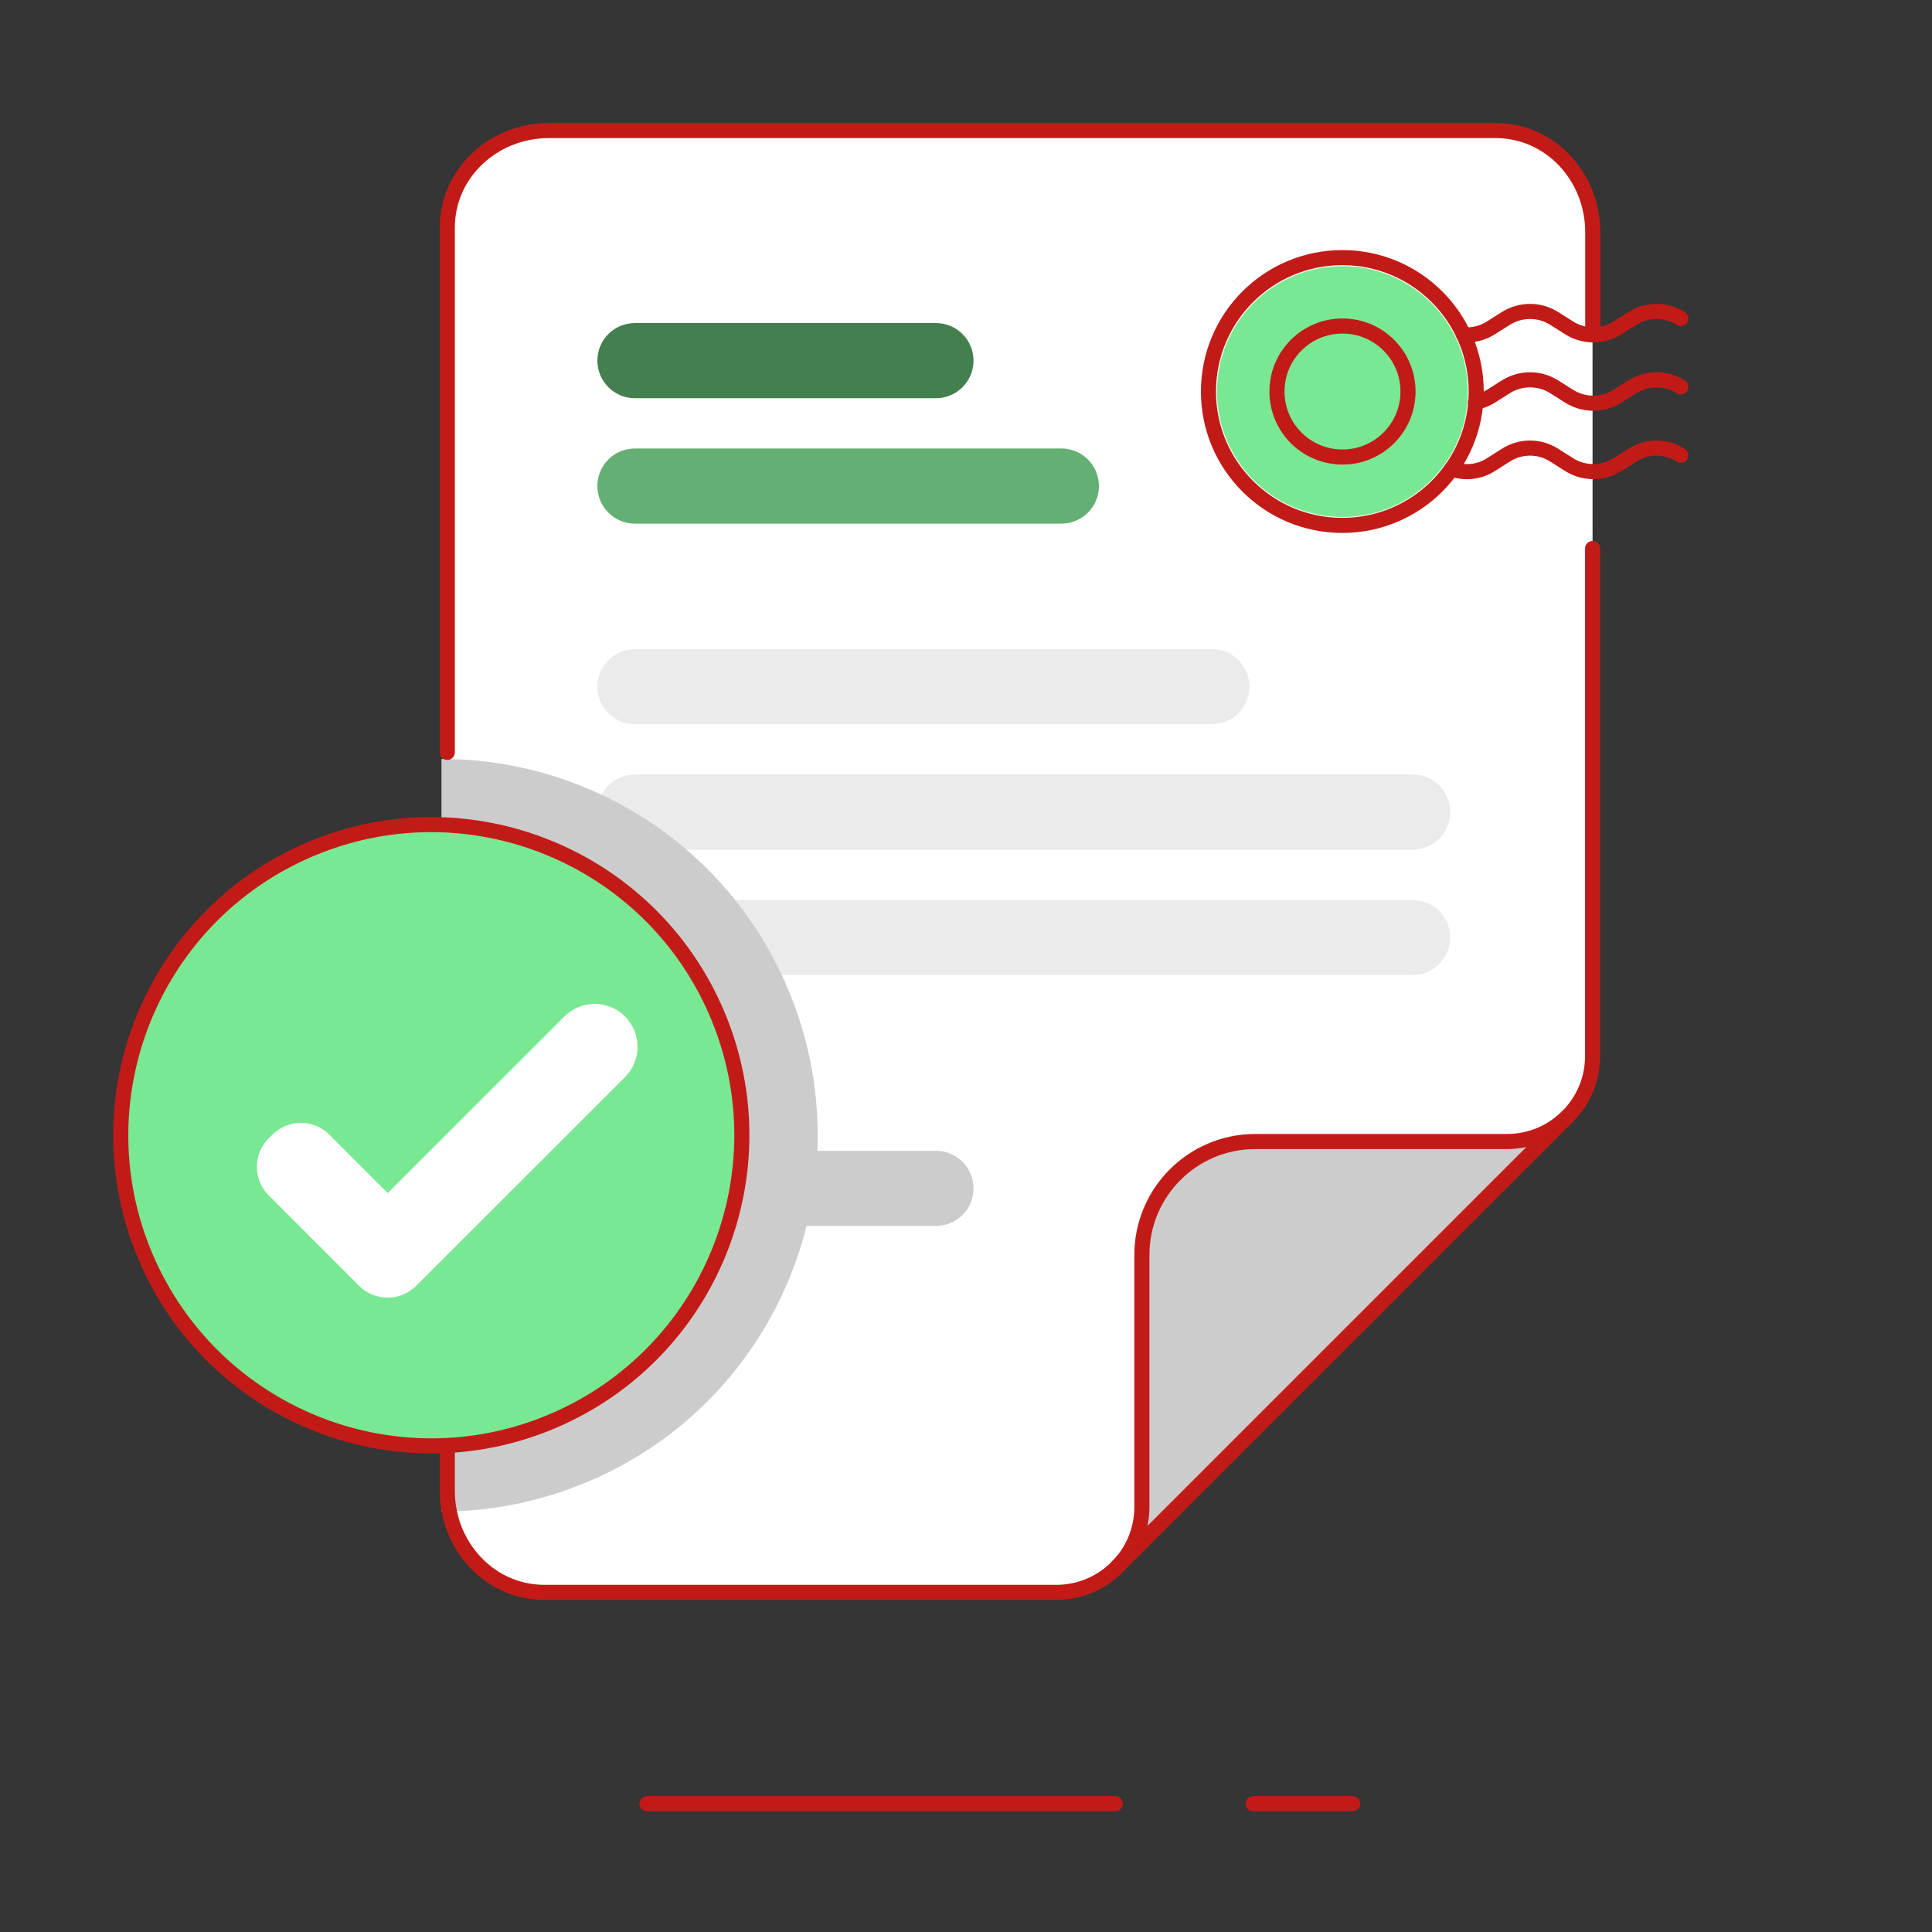
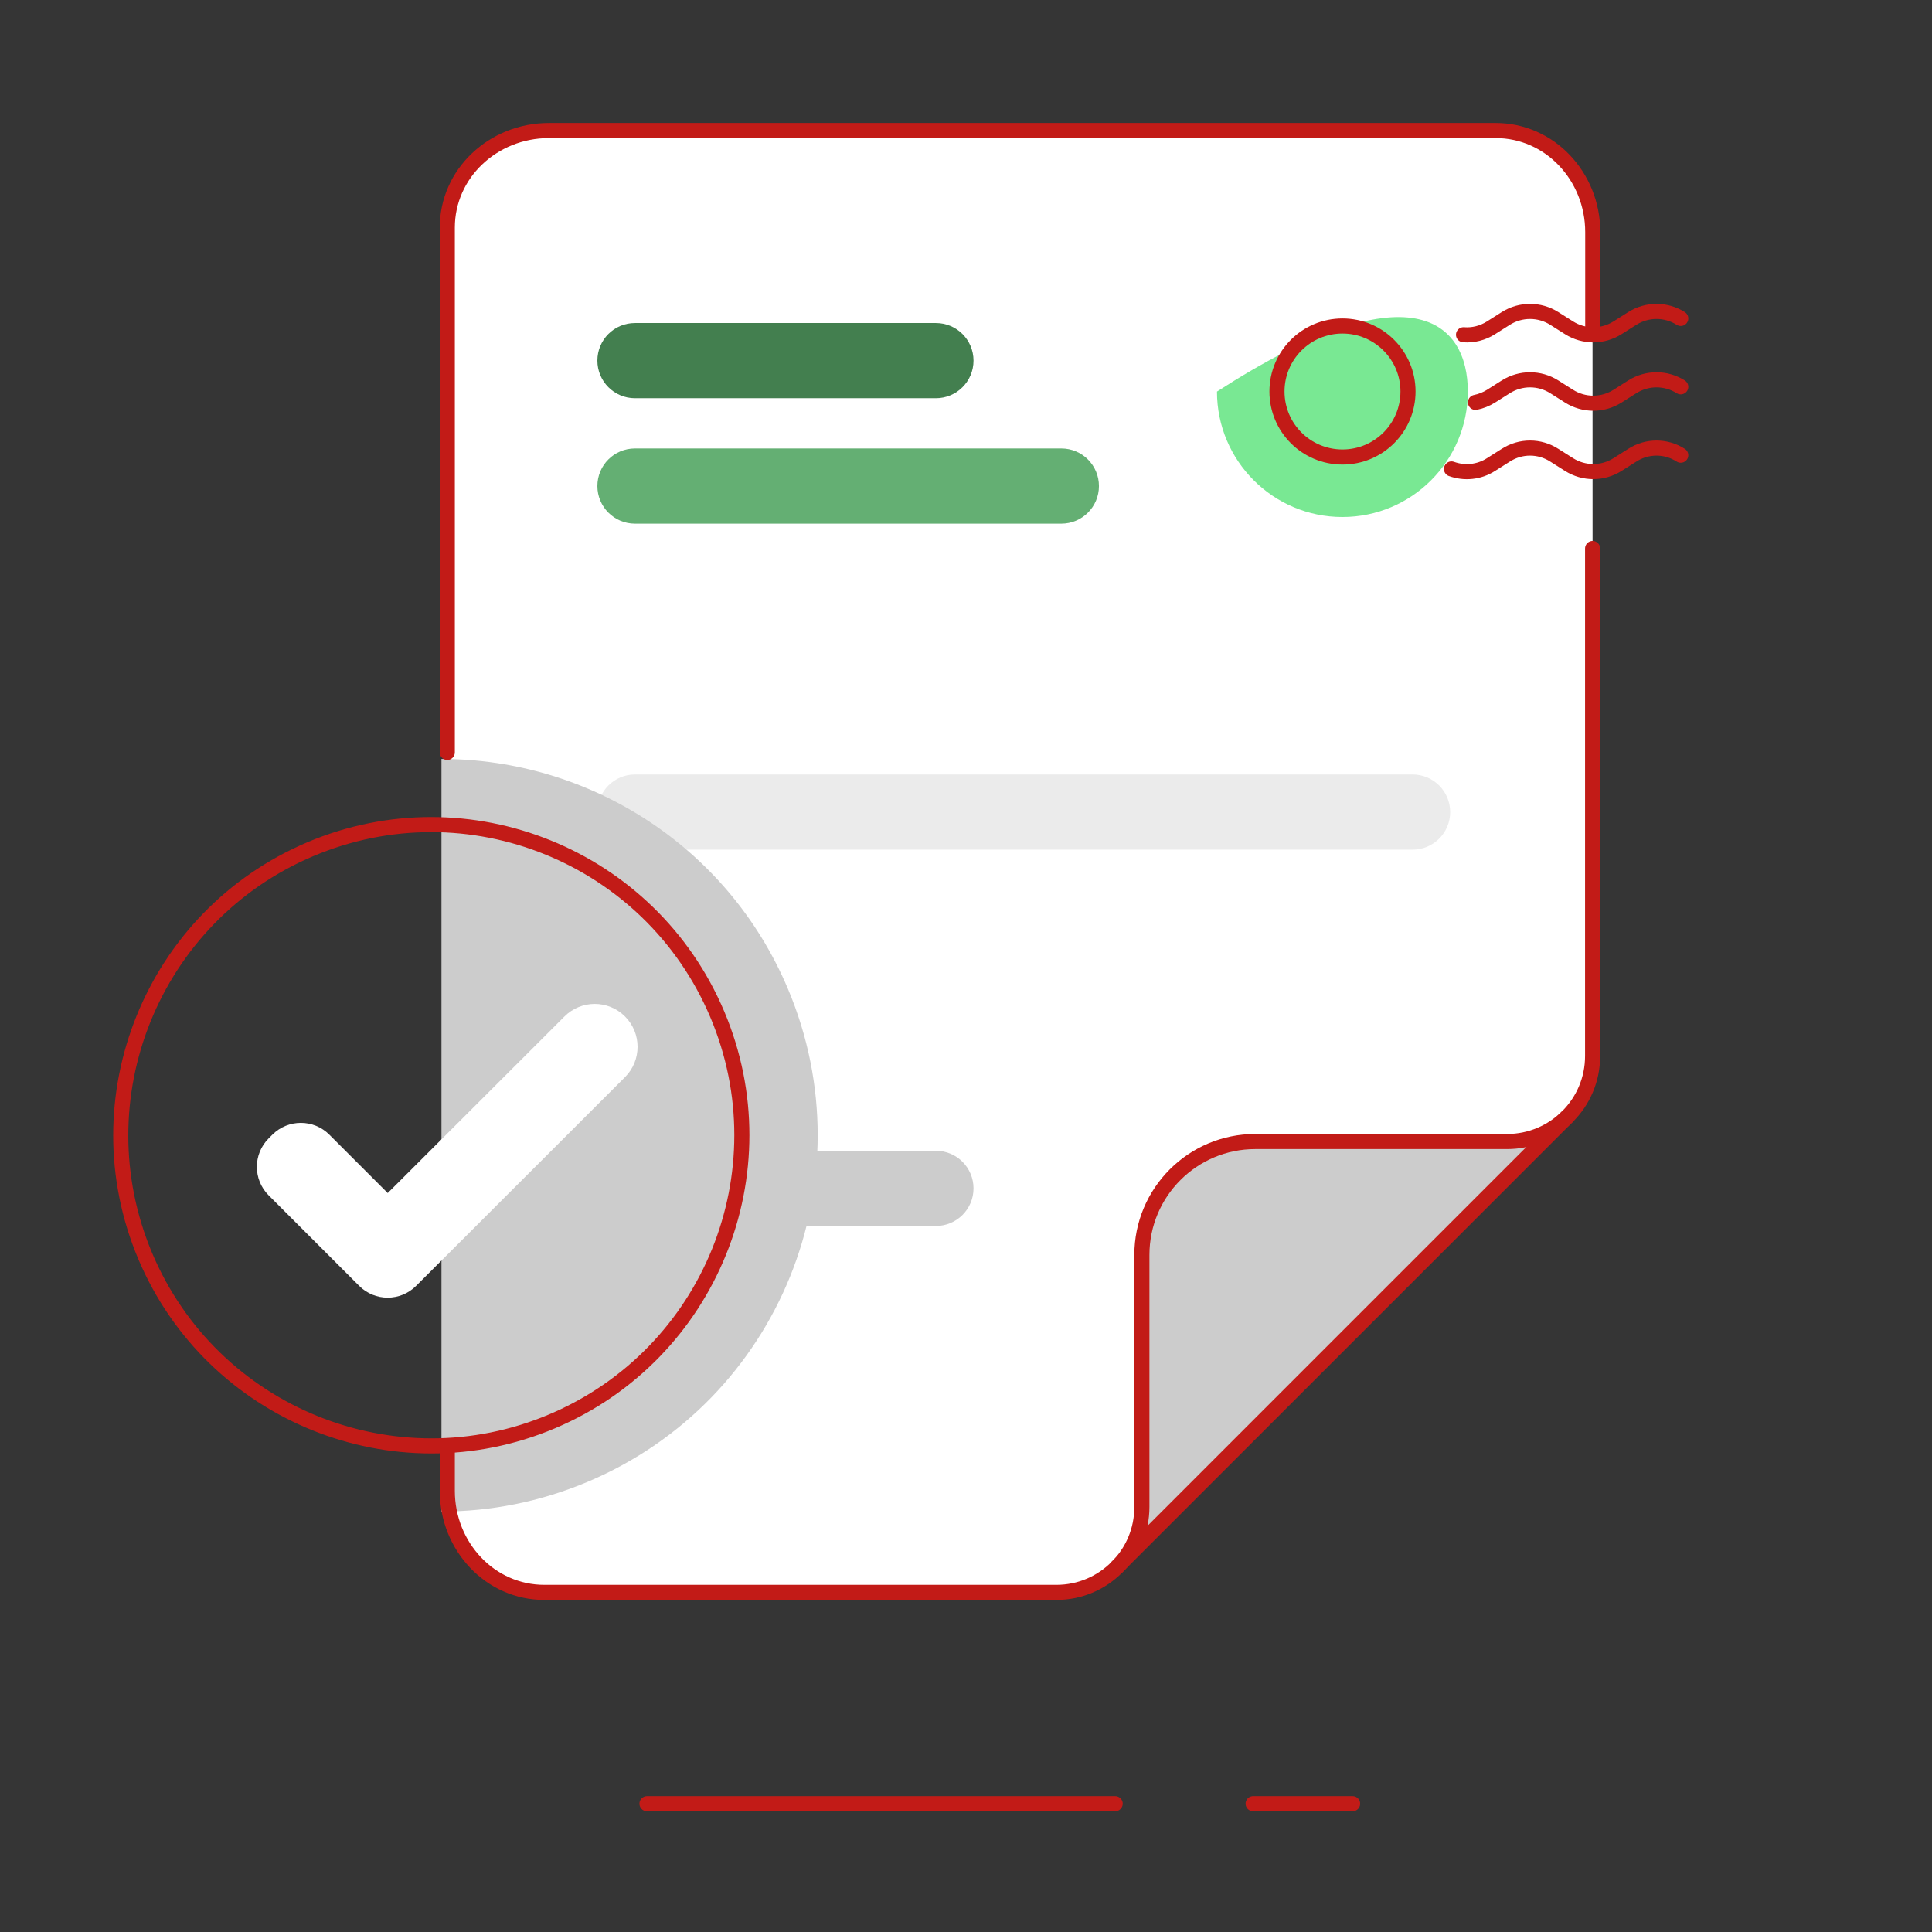
<svg xmlns="http://www.w3.org/2000/svg" width="128" height="128" viewBox="0 0 128 128" fill="none">
  <rect x="0" y="0" width="128" height="128" fill="#333333" stroke="none" />
  <path fill-rule="evenodd" clip-rule="evenodd" d="M0 128H128V0H0V128Z" fill="white" fill-opacity="0.01" />
  <path fill-rule="evenodd" clip-rule="evenodd" d="M105.518 69.973C105.518 71.533 104.888 72.953 103.858 73.983C102.828 75.013 101.418 75.643 99.848 75.643H83.168C81.098 75.643 79.218 76.483 77.858 77.843C76.498 79.203 75.658 81.083 75.658 83.153V99.843C75.658 101.413 75.028 102.823 73.998 103.853C72.968 104.883 71.558 105.513 69.988 105.513H36.058C34.288 105.513 32.678 104.763 31.508 103.543C30.338 102.323 29.628 100.643 29.628 98.783V15.093C29.628 13.313 30.378 11.713 31.598 10.543C32.818 9.383 34.498 8.663 36.358 8.663H99.078C100.848 8.663 102.458 9.413 103.628 10.633C104.788 11.853 105.508 13.533 105.508 15.393L105.518 69.973Z" fill="white" />
-   <path fill-rule="evenodd" clip-rule="evenodd" d="M97.248 25.943C97.248 30.533 93.528 34.253 88.938 34.253C84.348 34.253 80.628 30.533 80.628 25.943C80.628 21.353 84.348 17.633 88.938 17.633C93.528 17.633 97.248 21.353 97.248 25.943Z" fill="#79E893" />
+   <path fill-rule="evenodd" clip-rule="evenodd" d="M97.248 25.943C97.248 30.533 93.528 34.253 88.938 34.253C84.348 34.253 80.628 30.533 80.628 25.943C93.528 17.633 97.248 21.353 97.248 25.943Z" fill="#79E893" />
  <path fill-rule="evenodd" clip-rule="evenodd" d="M42.068 21.403H62.008C63.388 21.403 64.498 22.523 64.498 23.893C64.498 25.273 63.378 26.383 62.008 26.383H42.068C40.688 26.383 39.578 25.263 39.578 23.893C39.578 22.513 40.688 21.403 42.068 21.403Z" fill="#437F4F" />
  <path fill-rule="evenodd" clip-rule="evenodd" d="M42.068 29.713H70.318C71.698 29.713 72.808 30.833 72.808 32.203C72.808 33.583 71.688 34.693 70.318 34.693H42.068C40.688 34.693 39.578 33.573 39.578 32.203C39.578 30.823 40.688 29.713 42.068 29.713Z" fill="#64AF73" />
-   <path fill-rule="evenodd" clip-rule="evenodd" d="M42.068 43.003H80.288C81.668 43.003 82.778 44.123 82.778 45.493C82.778 46.873 81.658 47.983 80.288 47.983H42.068C40.688 47.983 39.578 46.863 39.578 45.493C39.578 44.123 40.688 43.003 42.068 43.003Z" fill="#EBEBEB" />
  <path fill-rule="evenodd" clip-rule="evenodd" d="M42.068 51.312H93.588C94.968 51.312 96.078 52.432 96.078 53.803C96.078 55.182 94.958 56.292 93.588 56.292H42.068C40.688 56.292 39.578 55.172 39.578 53.803C39.578 52.432 40.688 51.312 42.068 51.312Z" fill="#EBEBEB" />
-   <path fill-rule="evenodd" clip-rule="evenodd" d="M42.068 59.623H93.588C94.968 59.623 96.078 60.743 96.078 62.113C96.078 63.493 94.958 64.603 93.588 64.603H42.068C40.688 64.603 39.578 63.483 39.578 62.113C39.578 60.743 40.688 59.623 42.068 59.623Z" fill="#EBEBEB" />
  <path fill-rule="evenodd" clip-rule="evenodd" d="M42.068 76.243H62.008C63.388 76.243 64.498 77.363 64.498 78.733C64.498 80.113 63.378 81.223 62.008 81.223H42.068C40.688 81.223 39.578 80.103 39.578 78.733C39.578 77.363 40.688 76.243 42.068 76.243Z" fill="#CCCCCC" />
  <path fill-rule="evenodd" clip-rule="evenodd" d="M73.998 103.843C75.028 102.823 75.658 101.403 75.658 99.833V91.483V83.143C75.658 81.073 76.498 79.193 77.858 77.833C79.218 76.473 81.098 75.633 83.168 75.633H91.508H99.848C101.408 75.633 102.828 75.003 103.858 73.973L73.998 103.843Z" fill="#CCCCCC" />
  <path fill-rule="evenodd" clip-rule="evenodd" d="M29.248 50.283C38.958 50.283 48.178 55.993 52.198 65.503C57.558 78.183 51.638 92.803 38.958 98.163C35.788 99.503 32.488 100.143 29.248 100.143L29.248 50.283Z" fill="#CCCCCC" />
-   <path fill-rule="evenodd" clip-rule="evenodd" d="M47.518 67.193C43.088 56.733 31.018 51.833 20.558 56.263C10.098 60.693 5.208 72.773 9.628 83.233C14.058 93.693 26.128 98.593 36.588 94.163C47.048 89.733 51.948 77.663 47.518 67.193Z" fill="#79E893" />
  <path fill-rule="evenodd" clip-rule="evenodd" d="M47.518 67.193C43.088 56.733 31.018 51.833 20.558 56.263C10.098 60.693 5.208 72.773 9.628 83.233C14.058 93.693 26.128 98.593 36.588 94.163C47.048 89.733 51.948 77.663 47.518 67.193Z" stroke="#C21B17" stroke-linecap="round" stroke-linejoin="round" />
  <path fill-rule="evenodd" clip-rule="evenodd" d="M41.408 67.343C42.518 68.453 42.518 70.253 41.408 71.363L27.838 84.923C27.828 84.933 27.828 84.933 27.818 84.943L27.568 85.193C26.528 86.233 24.838 86.233 23.798 85.193L23.688 85.083C23.678 85.073 23.678 85.073 23.668 85.063L23.648 85.043L17.798 79.193C16.758 78.153 16.758 76.463 17.798 75.423L18.048 75.173C19.088 74.133 20.778 74.133 21.818 75.173L25.688 79.043L37.388 67.353C38.498 66.233 40.298 66.233 41.408 67.343Z" fill="white" />
  <path d="M105.524 22.189V15.379C105.524 13.519 104.804 11.839 103.644 10.619C102.484 9.399 100.874 8.649 99.094 8.649H36.364C34.504 8.649 32.824 9.369 31.604 10.529C30.384 11.689 29.634 13.299 29.634 15.079V49.849" stroke="#C21B17" stroke-linecap="round" stroke-linejoin="round" />
  <path d="M29.634 95.789V98.769C29.634 100.629 30.354 102.309 31.514 103.529C32.673 104.749 34.283 105.499 36.063 105.499H53.023H69.984C71.553 105.499 72.963 104.869 73.993 103.839C75.023 102.819 75.653 101.399 75.653 99.829V91.489V83.139C75.653 81.069 76.493 79.189 77.853 77.829C79.213 76.469 81.094 75.629 83.163 75.629H91.504H99.844C101.404 75.629 102.824 74.999 103.854 73.969C104.884 72.939 105.514 71.529 105.514 69.959V42.659V36.339" stroke="#C21B17" stroke-linecap="round" stroke-linejoin="round" />
  <path d="M103.864 73.959L73.993 103.829" stroke="#C21B17" stroke-linecap="round" stroke-linejoin="round" />
-   <path fill-rule="evenodd" clip-rule="evenodd" d="M97.803 25.939C97.803 30.839 93.834 34.809 88.933 34.809C84.034 34.809 80.064 30.839 80.064 25.939C80.064 21.039 84.034 17.069 88.933 17.069C93.834 17.069 97.803 21.039 97.803 25.939Z" stroke="#C21B17" stroke-linecap="round" stroke-linejoin="round" />
  <path d="M111.354 21.099C110.374 20.479 109.124 20.479 108.144 21.099L107.164 21.719C106.184 22.339 104.934 22.339 103.954 21.719L102.974 21.099C101.994 20.479 100.744 20.479 99.763 21.099L98.784 21.719C98.234 22.069 97.594 22.229 96.963 22.179" stroke="#C21B17" stroke-linecap="round" stroke-linejoin="round" />
  <path d="M111.354 25.629C110.374 25.009 109.124 25.009 108.144 25.629L107.164 26.249C106.184 26.869 104.934 26.869 103.954 26.249L102.974 25.629C101.994 25.009 100.744 25.009 99.763 25.629L98.784 26.249C98.463 26.449 98.114 26.589 97.754 26.659" stroke="#C21B17" stroke-linecap="round" stroke-linejoin="round" />
  <path d="M111.354 30.159C110.374 29.529 109.124 29.529 108.144 30.159L107.164 30.779C106.184 31.399 104.934 31.399 103.954 30.779L102.974 30.159C101.994 29.529 100.744 29.529 99.763 30.159L98.784 30.779C97.993 31.289 97.023 31.379 96.163 31.069" stroke="#C21B17" stroke-linecap="round" stroke-linejoin="round" />
  <path d="M42.864 119.499H73.883" stroke="#C21B17" stroke-linecap="round" stroke-linejoin="round" />
  <path d="M83.023 119.499H89.614" stroke="#C21B17" stroke-linecap="round" stroke-linejoin="round" />
  <path fill-rule="evenodd" clip-rule="evenodd" d="M93.284 25.939C93.284 28.339 91.344 30.279 88.944 30.279C86.543 30.279 84.603 28.339 84.603 25.939C84.603 23.539 86.543 21.599 88.944 21.599C91.334 21.599 93.284 23.539 93.284 25.939Z" stroke="#C21B17" stroke-linecap="round" stroke-linejoin="round" />
</svg>